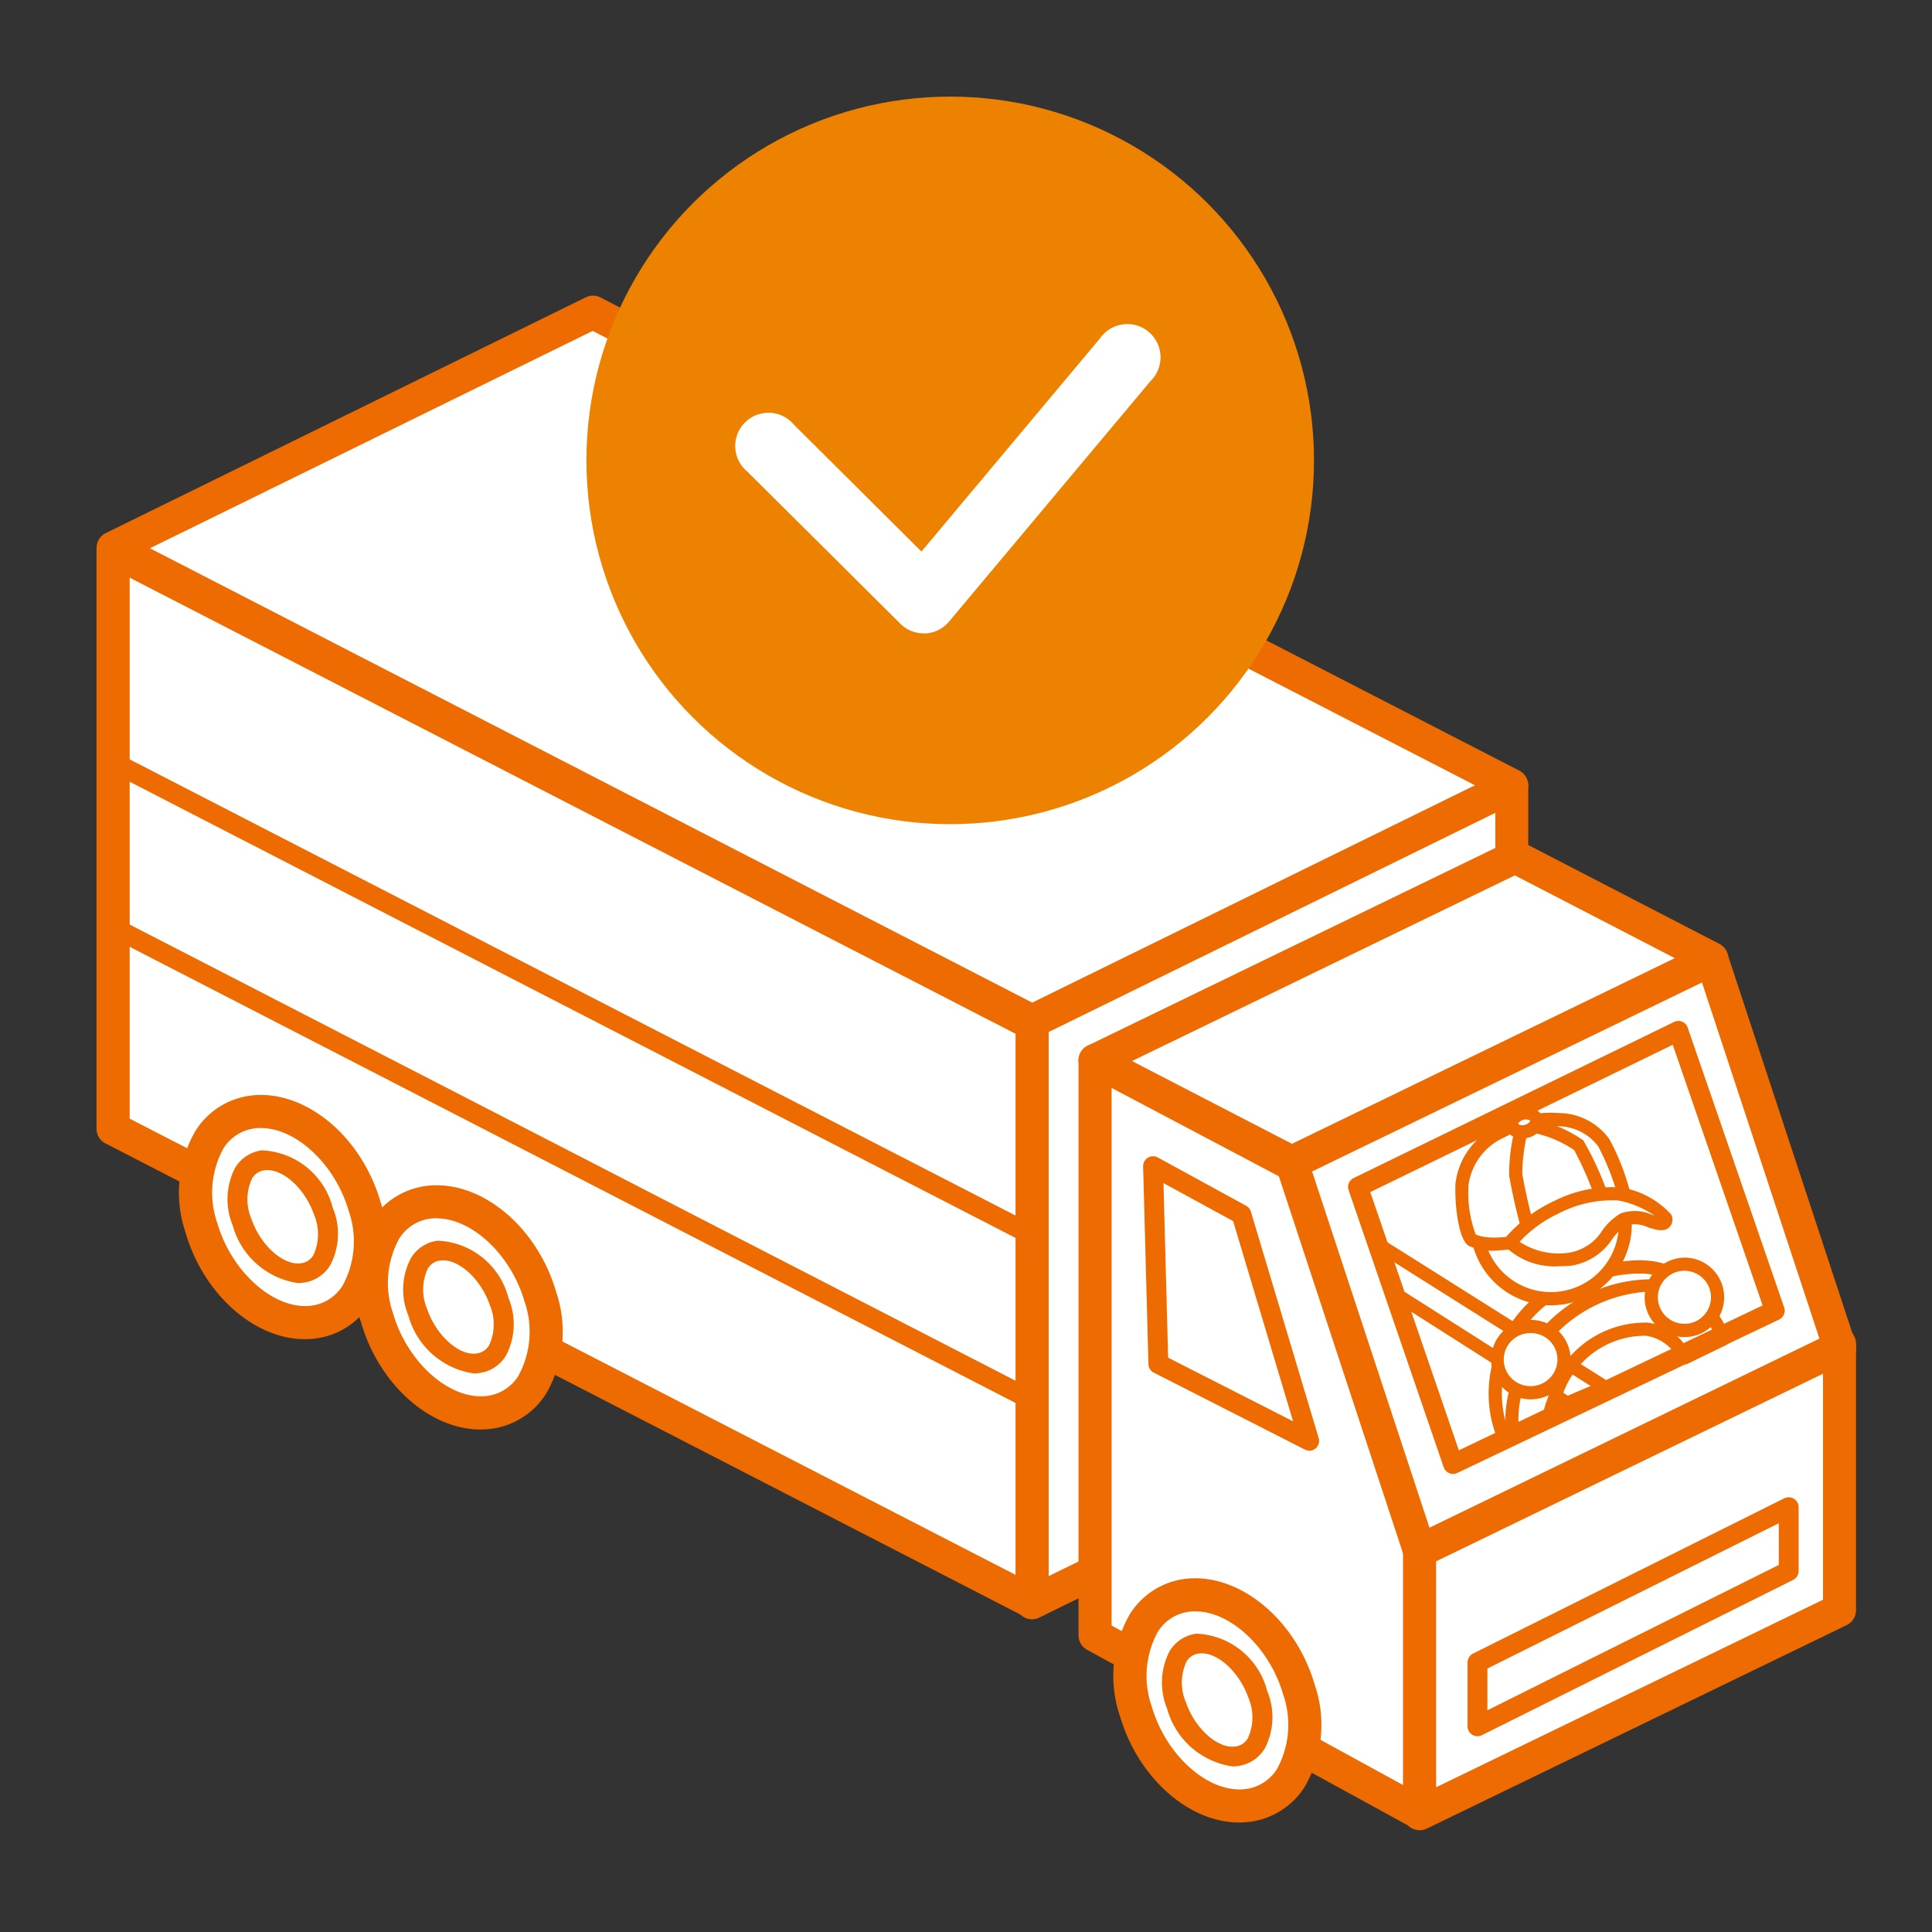
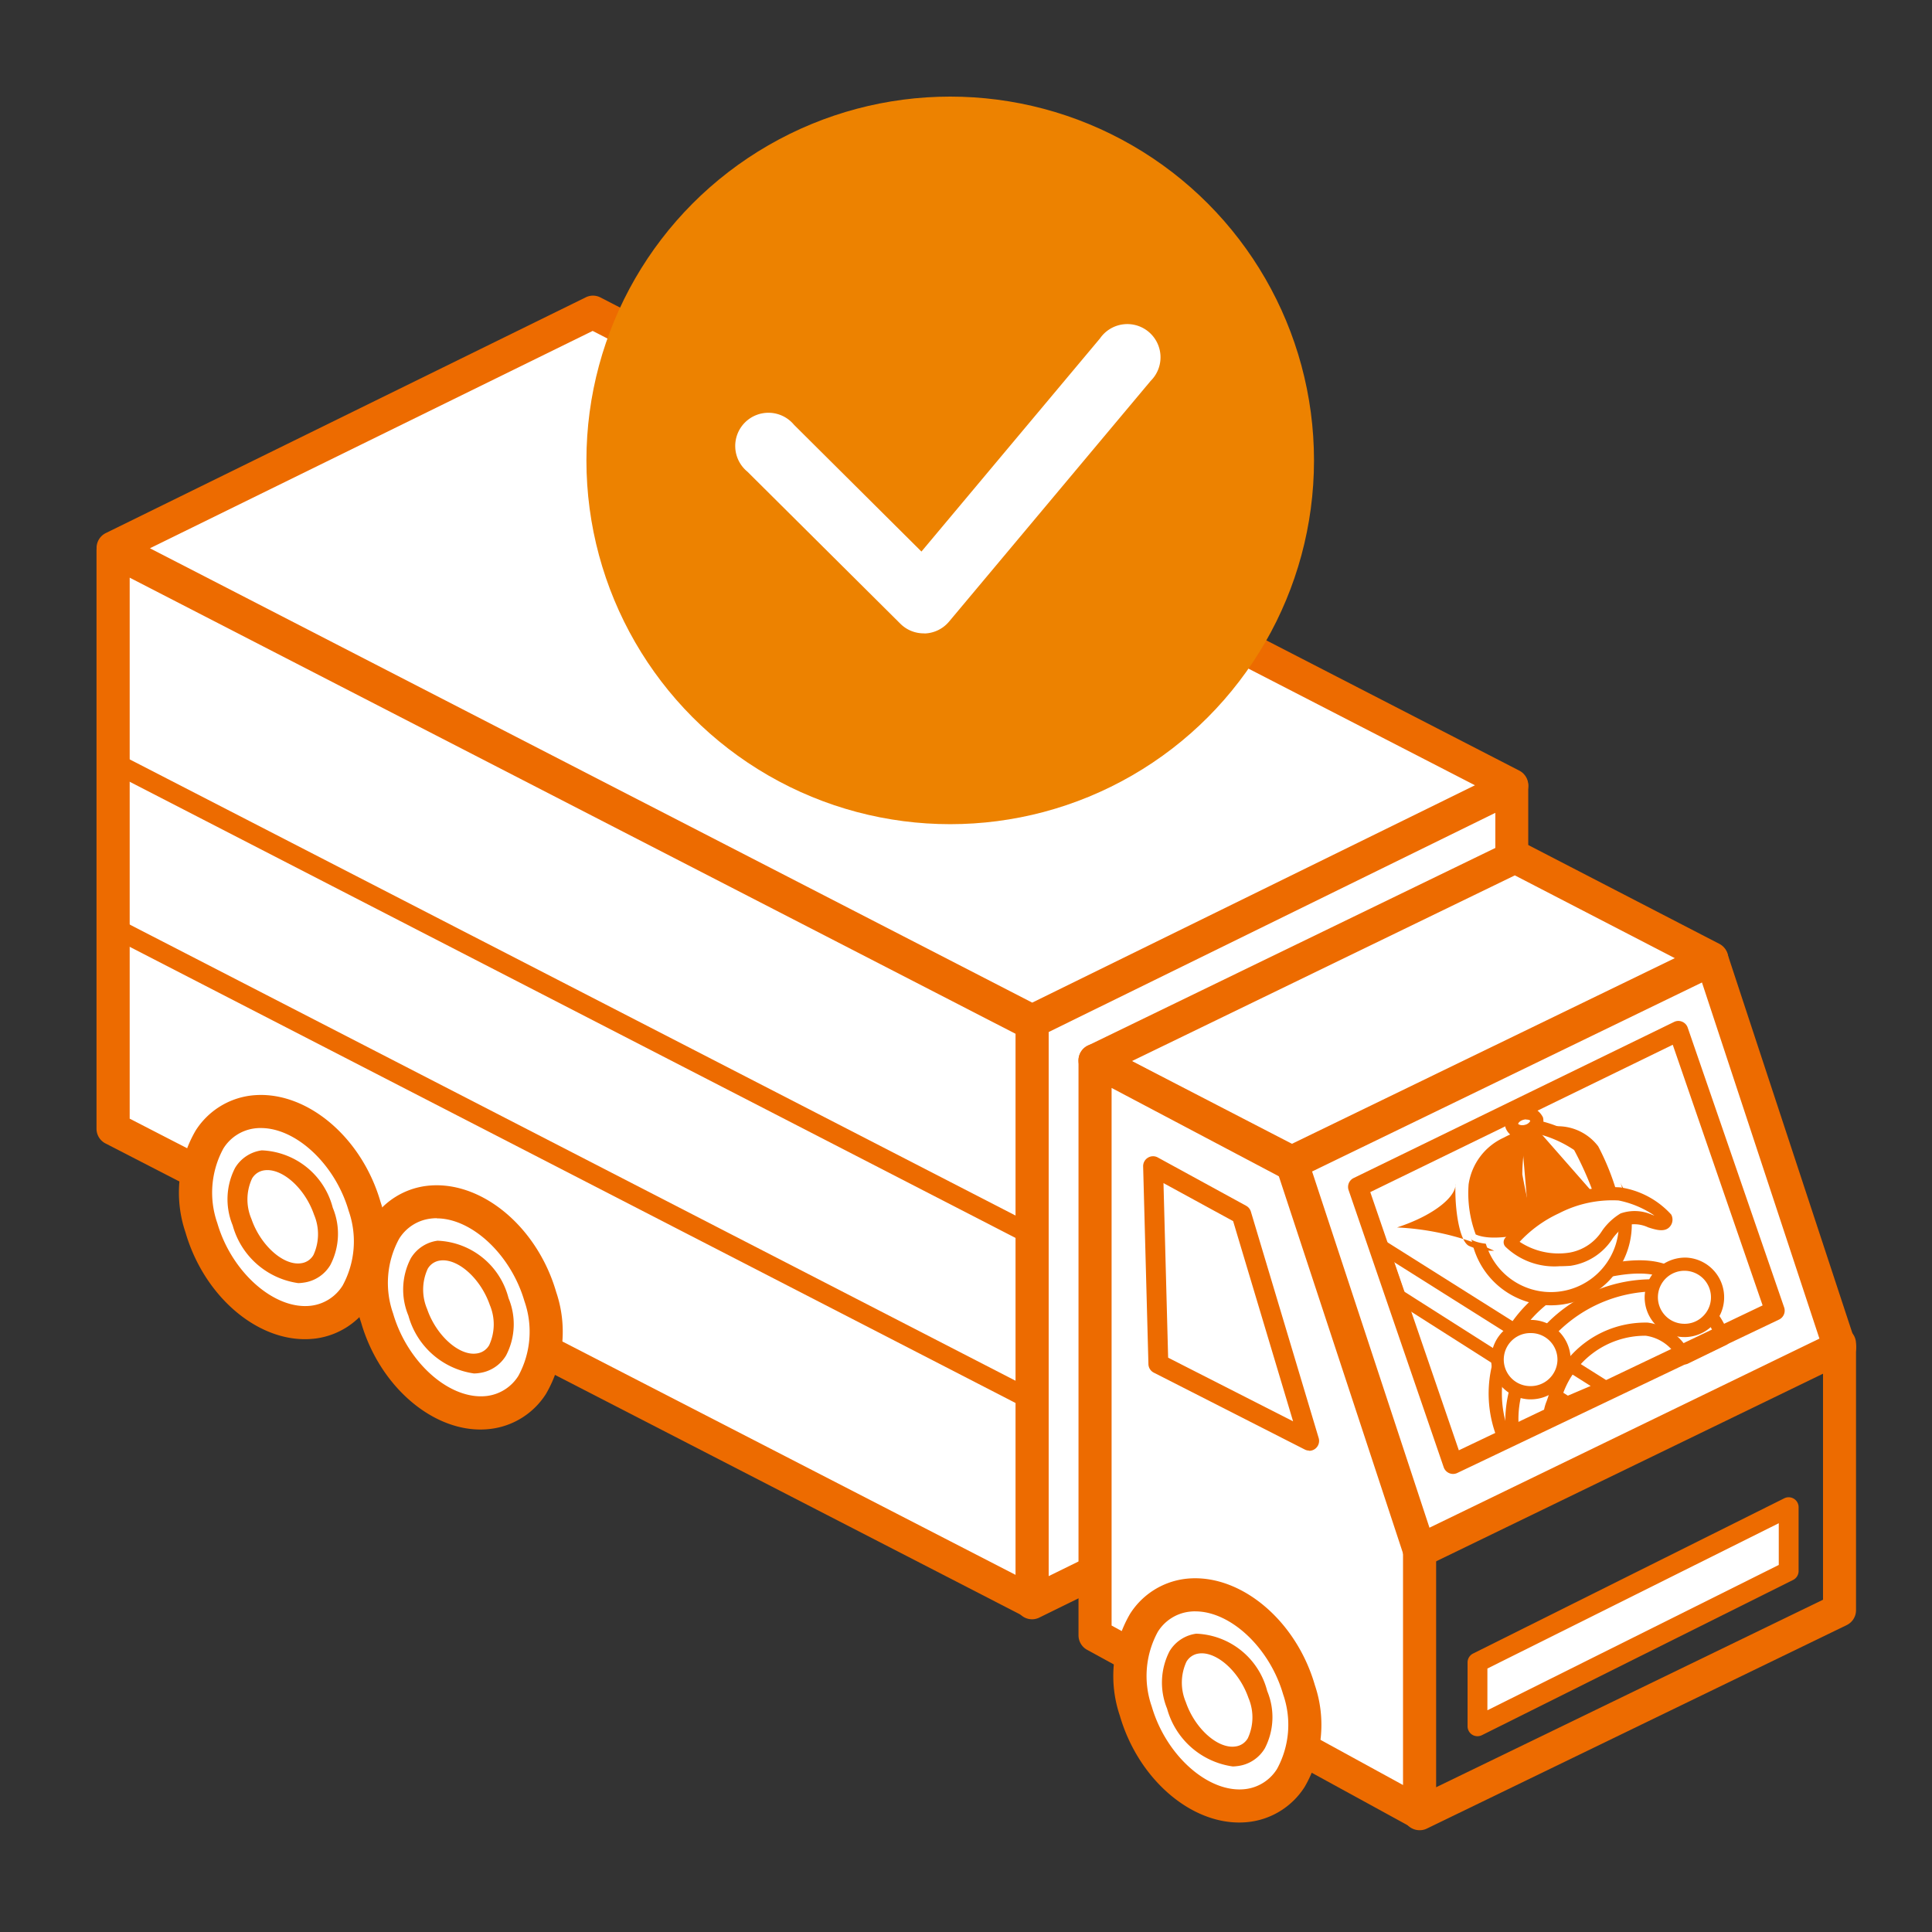
<svg xmlns="http://www.w3.org/2000/svg" width="64" height="64" viewBox="0 0 64 64">
  <rect x="0" y="0" width="64" height="64" fill="#333333" stroke="none" />
  <g id="グループ_70464" data-name="グループ 70464" transform="translate(-773 -1830)">
    <g id="グループ_70463" data-name="グループ 70463" transform="translate(776.2 1833.2)">
      <g id="グループ_70431" data-name="グループ 70431" transform="translate(30.44 22.298)">
        <path id="パス_94880" data-name="パス 94880" d="M146.837,144.87l-15.891,7.8V133.427l15.891-7.8Z" transform="translate(-130.399 -125.077)" fill="#fff" />
        <path id="パス_94881" data-name="パス 94881" d="M130.749,153.022a.549.549,0,0,1-.548-.548V133.229a.545.545,0,0,1,.306-.491l15.89-7.8a.548.548,0,0,1,.789.491v19.245a.548.548,0,0,1-.306.491l-15.89,7.8A.542.542,0,0,1,130.749,153.022Zm.547-19.452v18.024l14.8-7.264V126.307Zm15.343,11.1h0Z" transform="translate(-130.201 -124.879)" fill="#ed6b00" />
      </g>
      <g id="グループ_70432" data-name="グループ 70432" transform="translate(43.276 40.762)">
-         <path id="パス_94882" data-name="パス 94882" d="M162.339,159.6l-13.913,6.744v-8.828l13.913-6.744Z" transform="translate(-147.878 -150.22)" fill="#fff" />
        <path id="パス_94883" data-name="パス 94883" d="M148.228,166.688a.554.554,0,0,1-.292-.084.548.548,0,0,1-.256-.464v-8.827a.547.547,0,0,1,.308-.493l13.913-6.744a.548.548,0,0,1,.786.493V159.4a.547.547,0,0,1-.308.493l-13.913,6.743A.536.536,0,0,1,148.228,166.688Zm.547-9.032v7.61l12.819-6.213v-7.61Zm13.366,1.74h0Z" transform="translate(-147.68 -150.022)" fill="#ed6b00" />
      </g>
      <g id="グループ_70433" data-name="グループ 70433" transform="translate(32.527 24.636)">
        <path id="パス_94884" data-name="パス 94884" d="M140.3,138.925l-6.516-3.37,13.913-6.747,6.516,3.37Z" transform="translate(-133.241 -128.261)" fill="#fff" />
        <path id="パス_94885" data-name="パス 94885" d="M140.107,139.275a.552.552,0,0,1-.252-.061l-6.516-3.371a.548.548,0,0,1,.012-.98l13.913-6.748a.554.554,0,0,1,.491.007l6.516,3.37a.548.548,0,0,1-.013.98l-13.913,6.748A.557.557,0,0,1,140.107,139.275Zm-5.293-3.9,5.3,2.741,12.683-6.15-5.3-2.742Z" transform="translate(-133.043 -128.062)" fill="#ed6b00" />
      </g>
      <g id="グループ_70434" data-name="グループ 70434" transform="translate(32.527 31.379)">
        <path id="パス_94886" data-name="パス 94886" d="M133.788,137.991v19.045L140.3,160.6l4.233,2.314V143.674Z" transform="translate(-133.241 -137.443)" fill="#fff" />
        <path id="パス_94887" data-name="パス 94887" d="M144.339,163.269a.549.549,0,0,1-.263-.068l-10.749-5.883a.548.548,0,0,1-.284-.48V137.793a.548.548,0,0,1,.8-.485l10.749,5.683a.549.549,0,0,1,.292.485V162.72a.549.549,0,0,1-.269.471A.542.542,0,0,1,144.339,163.269Zm-10.2-6.755,9.654,5.283V143.805l-9.654-5.1Z" transform="translate(-133.043 -137.245)" fill="#ed6b00" />
      </g>
      <g id="グループ_70435" data-name="グループ 70435" transform="translate(39.043 28.029)">
        <path id="パス_94888" data-name="パス 94888" d="M146.894,153.03l-4.233-12.855,13.913-6.747,4.233,12.855Z" transform="translate(-142.114 -132.881)" fill="#fff" />
        <path id="パス_94889" data-name="パス 94889" d="M146.7,153.38a.541.541,0,0,1-.214-.044.546.546,0,0,1-.307-.333l-4.233-12.855a.549.549,0,0,1,.281-.665l13.913-6.746a.544.544,0,0,1,.452-.012.549.549,0,0,1,.307.333l4.233,12.855a.547.547,0,0,1-.281.664l-13.913,6.747A.554.554,0,0,1,146.7,153.38Zm-3.563-13.119,3.888,11.8,12.918-6.264L156.052,134Z" transform="translate(-141.915 -132.683)" fill="#ed6b00" />
      </g>
      <g id="グループ_70436" data-name="グループ 70436" transform="translate(34.67 35.101)">
        <path id="パス_94890" data-name="パス 94890" d="M136.583,149.31l-.174-6.548,2.926,1.6,2.246,7.5Z" transform="translate(-136.08 -142.432)" fill="#fff" />
        <path id="パス_94891" data-name="パス 94891" d="M141.462,152.065a.326.326,0,0,1-.149-.036l-5-2.546a.326.326,0,0,1-.179-.283l-.175-6.548a.328.328,0,0,1,.157-.289.324.324,0,0,1,.329-.008l2.926,1.6a.328.328,0,0,1,.157.194l2.246,7.5a.329.329,0,0,1-.315.423Zm-4.675-3.078,4.139,2.108-1.986-6.632-2.307-1.259Z" transform="translate(-135.961 -142.313)" fill="#ed6b00" />
      </g>
      <g id="グループ_70437" data-name="グループ 70437" transform="translate(45.415 46.398)">
        <path id="パス_94892" data-name="パス 94892" d="M161.35,160.261,151.041,165.4v-2.116l10.309-5.143Z" transform="translate(-150.712 -157.816)" fill="#fff" />
        <path id="パス_94893" data-name="パス 94893" d="M150.922,165.613a.326.326,0,0,1-.173-.048.329.329,0,0,1-.156-.28v-2.116a.329.329,0,0,1,.182-.294l10.309-5.143a.329.329,0,0,1,.475.294v2.116a.33.33,0,0,1-.181.294l-10.31,5.143A.33.33,0,0,1,150.922,165.613Zm.328-2.242v1.383l9.652-4.814v-1.382Zm9.981-3.229h0Z" transform="translate(-150.593 -157.697)" fill="#ed6b00" />
      </g>
      <g id="グループ_70440" data-name="グループ 70440" transform="translate(33.113 48.656)">
        <g id="グループ_70438" data-name="グループ 70438" transform="translate(0 0)">
          <ellipse id="楕円形_3818" data-name="楕円形 3818" cx="2.659" cy="3.674" rx="2.659" ry="3.674" transform="translate(0 2.359) rotate(-26.333)" fill="#fff" />
          <path id="パス_94894" data-name="パス 94894" d="M138.783,169.444c-1.667,0-3.355-1.482-3.952-3.539a4.094,4.094,0,0,1,.34-3.376,2.534,2.534,0,0,1,1.809-1.154c1.768-.225,3.672,1.311,4.311,3.516a4.094,4.094,0,0,1-.339,3.376,2.537,2.537,0,0,1-1.81,1.154A2.792,2.792,0,0,1,138.783,169.444Zm-1.45-6.995a1.567,1.567,0,0,0-.211.013,1.433,1.433,0,0,0-1.034.667,3.055,3.055,0,0,0-.2,2.471c.477,1.641,1.9,2.893,3.117,2.735a1.436,1.436,0,0,0,1.035-.668,3.056,3.056,0,0,0,.2-2.47C139.79,163.65,138.5,162.45,137.333,162.45Z" transform="translate(-134.048 -160.927)" fill="#ed6b00" />
        </g>
        <g id="グループ_70439" data-name="グループ 70439" transform="translate(1.9 2.068)">
          <ellipse id="楕円形_3819" data-name="楕円形 3819" cx="1.309" cy="2.008" rx="1.309" ry="2.008" transform="matrix(0.88, -0.475, 0.475, 0.88, 0, 1.242)" fill="#fff" />
          <path id="パス_94895" data-name="パス 94895" d="M139.152,168.248a2.638,2.638,0,0,1-2.175-1.916,2.272,2.272,0,0,1,.081-1.9,1.217,1.217,0,0,1,.886-.582,2.525,2.525,0,0,1,2.35,1.9h0a2.242,2.242,0,0,1-.08,1.9,1.219,1.219,0,0,1-.886.583A1.4,1.4,0,0,1,139.152,168.248Zm-1.028-3.748a.666.666,0,0,0-.094.007.553.553,0,0,0-.413.275,1.651,1.651,0,0,0-.019,1.335c.3.875,1.06,1.555,1.643,1.469a.549.549,0,0,0,.412-.275,1.645,1.645,0,0,0,.019-1.335C139.384,165.147,138.693,164.5,138.123,164.5Z" transform="translate(-136.529 -163.656)" fill="#ed6b00" />
        </g>
      </g>
      <g id="グループ_70441" data-name="グループ 70441" transform="translate(17.096 27.047)">
        <path id="パス_94896" data-name="パス 94896" d="M112.029,131.346h0Z" transform="translate(-112.029 -131.346)" fill="#ed6b00" />
      </g>
      <g id="グループ_70442" data-name="グループ 70442" transform="translate(0 6.596)">
        <path id="パス_94897" data-name="パス 94897" d="M119.934,127.724l-30.44-15.675,15.891-7.805,30.44,15.675Z" transform="translate(-88.946 -103.694)" fill="#fff" />
        <path id="パス_94898" data-name="パス 94898" d="M119.736,128.073a.551.551,0,0,1-.251-.061l-30.44-15.676a.547.547,0,0,1,.009-.978l15.891-7.805a.538.538,0,0,1,.492,0l30.44,15.675a.548.548,0,0,1-.009.979l-15.89,7.805A.55.55,0,0,1,119.736,128.073ZM90.515,111.862l29.227,15.051,14.666-7.2-29.227-15.051Z" transform="translate(-88.748 -103.496)" fill="#ed6b00" />
      </g>
      <g id="グループ_70443" data-name="グループ 70443" transform="translate(0 14.489)">
        <path id="パス_94899" data-name="パス 94899" d="M119.934,149.821l-30.44-15.675V114.991l30.44,15.675Z" transform="translate(-88.946 -114.443)" fill="#fff" />
        <path id="パス_94900" data-name="パス 94900" d="M119.736,150.17a.553.553,0,0,1-.251-.061l-30.44-15.675a.547.547,0,0,1-.3-.487V114.793a.547.547,0,0,1,.8-.487l30.44,15.675a.546.546,0,0,1,.3.487v19.154a.547.547,0,0,1-.547.548ZM89.844,133.612l29.345,15.112V130.8L89.844,115.691Z" transform="translate(-88.748 -114.244)" fill="#ed6b00" />
      </g>
      <path id="パス_94901" data-name="パス 94901" d="M119.816,145.885a.327.327,0,0,1-.151-.036l-30.44-15.675a.33.33,0,0,1-.178-.292v-5.47a.328.328,0,0,1,.479-.292l30.44,15.675a.328.328,0,0,1,.178.292v5.47a.326.326,0,0,1-.328.328ZM89.7,129.681l29.782,15.337v-4.731L89.7,124.951Z" transform="translate(-88.827 -102.369)" fill="#ed6b00" />
      <g id="グループ_70446" data-name="グループ 70446" transform="translate(2.161 32.645)">
        <g id="グループ_70444" data-name="グループ 70444" transform="translate(0 0)">
          <ellipse id="楕円形_3820" data-name="楕円形 3820" cx="2.659" cy="3.674" rx="2.659" ry="3.674" transform="translate(0 2.359) rotate(-26.333)" fill="#fff" />
          <path id="パス_94902" data-name="パス 94902" d="M96.634,147.64c-1.667,0-3.355-1.481-3.952-3.539a4.093,4.093,0,0,1,.339-3.375,2.538,2.538,0,0,1,1.81-1.154c1.775-.227,3.672,1.312,4.311,3.516a4.1,4.1,0,0,1-.339,3.376,2.536,2.536,0,0,1-1.81,1.154A2.789,2.789,0,0,1,96.634,147.64Zm-1.45-6.995a1.564,1.564,0,0,0-.212.013,1.433,1.433,0,0,0-1.035.667,3.056,3.056,0,0,0-.2,2.47c.477,1.641,1.906,2.891,3.117,2.735a1.438,1.438,0,0,0,1.035-.668,3.058,3.058,0,0,0,.2-2.471C97.642,141.846,96.347,140.646,95.184,140.646Z" transform="translate(-91.899 -139.123)" fill="#ed6b00" />
        </g>
        <g id="グループ_70445" data-name="グループ 70445" transform="translate(1.9 2.068)">
          <ellipse id="楕円形_3821" data-name="楕円形 3821" cx="1.309" cy="2.008" rx="1.309" ry="2.008" transform="matrix(0.88, -0.475, 0.475, 0.88, 0, 1.242)" fill="#fff" />
          <path id="パス_94903" data-name="パス 94903" d="M97,146.444a2.636,2.636,0,0,1-2.174-1.916,2.266,2.266,0,0,1,.08-1.9,1.216,1.216,0,0,1,.886-.582,2.534,2.534,0,0,1,2.35,1.9,2.24,2.24,0,0,1-.081,1.9,1.216,1.216,0,0,1-.886.582A1.388,1.388,0,0,1,97,146.444ZM95.974,142.7a.679.679,0,0,0-.095.007.554.554,0,0,0-.412.275,1.647,1.647,0,0,0-.019,1.336c.3.874,1.06,1.553,1.642,1.468a.552.552,0,0,0,.413-.275,1.649,1.649,0,0,0,.019-1.334C97.235,143.343,96.544,142.7,95.974,142.7Z" transform="translate(-94.38 -141.852)" fill="#ed6b00" />
        </g>
      </g>
      <g id="グループ_70449" data-name="グループ 70449" transform="translate(7.982 35.638)">
        <g id="グループ_70447" data-name="グループ 70447" transform="translate(0 0)">
          <ellipse id="楕円形_3822" data-name="楕円形 3822" cx="2.659" cy="3.674" rx="2.659" ry="3.674" transform="translate(0 2.359) rotate(-26.333)" fill="#fff" />
          <path id="パス_94904" data-name="パス 94904" d="M104.56,151.717c-1.667,0-3.355-1.482-3.952-3.539a4.094,4.094,0,0,1,.34-3.376,2.534,2.534,0,0,1,1.81-1.154c1.773-.227,3.671,1.311,4.311,3.516h0a4.092,4.092,0,0,1-.34,3.375,2.535,2.535,0,0,1-1.81,1.154A2.8,2.8,0,0,1,104.56,151.717Zm-1.449-7a1.557,1.557,0,0,0-.211.014,1.43,1.43,0,0,0-1.035.668,3.053,3.053,0,0,0-.2,2.47c.476,1.641,1.894,2.89,3.117,2.735a1.437,1.437,0,0,0,1.035-.667,3.055,3.055,0,0,0,.2-2.471C105.568,145.923,104.274,144.722,103.111,144.722Z" transform="translate(-99.826 -143.2)" fill="#ed6b00" />
        </g>
        <g id="グループ_70448" data-name="グループ 70448" transform="translate(1.9 2.068)">
          <ellipse id="楕円形_3823" data-name="楕円形 3823" cx="1.309" cy="2.008" rx="1.309" ry="2.008" transform="matrix(0.88, -0.475, 0.475, 0.88, 0, 1.242)" fill="#fff" />
          <path id="パス_94905" data-name="パス 94905" d="M104.928,150.521a2.637,2.637,0,0,1-2.175-1.916,2.24,2.24,0,0,1,.08-1.9,1.218,1.218,0,0,1,.886-.582,2.529,2.529,0,0,1,2.35,1.9h0a2.242,2.242,0,0,1-.08,1.9,1.219,1.219,0,0,1-.886.583A1.4,1.4,0,0,1,104.928,150.521Zm-1.028-3.748a.671.671,0,0,0-.095.007.552.552,0,0,0-.413.275,1.646,1.646,0,0,0-.018,1.334c.3.875,1.064,1.558,1.642,1.469a.554.554,0,0,0,.413-.275,1.651,1.651,0,0,0,.019-1.335h0C105.16,147.42,104.47,146.773,103.9,146.773Z" transform="translate(-102.306 -145.929)" fill="#ed6b00" />
        </g>
      </g>
      <g id="グループ_70450" data-name="グループ 70450" transform="translate(16.226 0)">
        <circle id="楕円形_3824" data-name="楕円形 3824" cx="12.051" cy="12.051" r="12.051" fill="#ed8200" />
        <path id="パス_94906" data-name="パス 94906" d="M123.829,115.049a1.093,1.093,0,0,1-.773-.319l-5.068-5.038a1.1,1.1,0,1,1,1.544-1.553l4.222,4.2,5.915-7.061a1.1,1.1,0,1,1,1.679,1.407l-6.681,7.976a1.1,1.1,0,0,1-.79.391Z" transform="translate(-112.656 -97.268)" fill="#fff" />
      </g>
      <path id="パス_94907" data-name="パス 94907" d="M152,152.964a.218.218,0,0,1-.206-.146,4,4,0,0,1,.219-3.275,4.6,4.6,0,0,1,2.835-2.266c2.712-.726,3.508.045,4.27,2.047a.22.22,0,0,1-.41.156c-.668-1.755-1.222-2.451-3.747-1.78a4.224,4.224,0,0,0-2.561,2.049,3.57,3.57,0,0,0-.193,2.924.219.219,0,0,1-.134.28A.211.211,0,0,1,152,152.964Z" transform="translate(-105.43 -108.46)" fill="#ed6b00" />
      <g id="グループ_70451" data-name="グループ 70451" transform="translate(42.344 37.869)">
        <path id="パス_94908" data-name="パス 94908" d="M152.863,151.574l-5.588-3.554-.566-1.639,7.4,4.663Z" transform="translate(-146.49 -146.162)" fill="#fff" />
        <path id="パス_94909" data-name="パス 94909" d="M152.784,151.714a.217.217,0,0,1-.117-.035l-5.588-3.554a.217.217,0,0,1-.09-.113l-.566-1.639a.219.219,0,0,1,.324-.257l7.4,4.662a.221.221,0,0,1,.1.2.219.219,0,0,1-.132.184l-1.245.531A.217.217,0,0,1,152.784,151.714Zm-5.406-3.918,5.427,3.451.754-.321-6.518-4.107Z" transform="translate(-146.411 -146.083)" fill="#ed6b00" />
      </g>
      <g id="グループ_70452" data-name="グループ 70452" transform="translate(46.665 39.148)">
        <path id="パス_94910" data-name="パス 94910" d="M153.852,152.479a1.763,1.763,0,0,1,.151-.6,3.117,3.117,0,0,1,3.053-2.294,1.639,1.639,0,0,1,1.262.948l1.271-.62a2.56,2.56,0,0,0-2.059-1.751,4.693,4.693,0,0,0-4.776,3.343,4.191,4.191,0,0,0-.153,1.556Z" transform="translate(-152.374 -147.904)" fill="#fff" />
        <path id="パス_94911" data-name="パス 94911" d="M152.523,153.2a.216.216,0,0,1-.115-.032.219.219,0,0,1-.1-.181l0-.074a4.2,4.2,0,0,1,.165-1.558,4.889,4.889,0,0,1,5.016-3.49,2.785,2.785,0,0,1,2.234,1.893.22.22,0,0,1-.11.272l-1.272.62a.218.218,0,0,1-.293-.1,1.428,1.428,0,0,0-1.1-.826,2.894,2.894,0,0,0-2.813,2.146l-.058.167a1.058,1.058,0,0,0-.082.378.218.218,0,0,1-.126.187l-1.251.58A.222.222,0,0,1,152.523,153.2Zm4.447-4.933a4.63,4.63,0,0,0-4.087,3.227,3.274,3.274,0,0,0-.149,1.148l.832-.386a1.464,1.464,0,0,1,.1-.367l.055-.159a3.341,3.341,0,0,1,3.293-2.441,1.831,1.831,0,0,1,1.322.876l.9-.439a2.3,2.3,0,0,0-1.812-1.427A3.062,3.062,0,0,0,156.97,148.264Zm-3.2,4.135h0Z" transform="translate(-152.295 -147.824)" fill="#ed6b00" />
      </g>
      <g id="グループ_70453" data-name="グループ 70453" transform="translate(46.196 40.522)">
        <circle id="楕円形_3825" data-name="楕円形 3825" cx="1.098" cy="1.098" r="1.098" transform="translate(0.167 2.359) rotate(-87.236)" fill="#fff" />
        <path id="パス_94912" data-name="パス 94912" d="M152.974,152.329h-.063a1.317,1.317,0,0,1-.822-2.29,1.34,1.34,0,0,1,.948-.34,1.317,1.317,0,0,1,1.252,1.378h0A1.32,1.32,0,0,1,152.974,152.329Zm0-2.195a.878.878,0,0,0-.041,1.756.887.887,0,0,0,.92-.836h0a.879.879,0,0,0-.835-.919Zm1.1.93h0Z" transform="translate(-151.657 -149.696)" fill="#ed6b00" />
      </g>
      <g id="グループ_70454" data-name="グループ 70454" transform="translate(51.281 38.459)">
        <circle id="楕円形_3826" data-name="楕円形 3826" cx="1.098" cy="1.098" r="1.098" transform="matrix(0.048, -0.999, 0.999, 0.048, 0.167, 2.36)" fill="#fff" />
        <path id="パス_94913" data-name="パス 94913" d="M159.9,149.519h-.065a1.315,1.315,0,0,1-1.252-1.378,1.346,1.346,0,0,1,1.378-1.253,1.317,1.317,0,0,1,1.252,1.379h0a1.316,1.316,0,0,1-1.314,1.254Zm0-2.195a.878.878,0,0,0-.651,1.469.87.87,0,0,0,.608.286.858.858,0,0,0,.633-.227.871.871,0,0,0,.287-.607h0a.879.879,0,0,0-.835-.92Z" transform="translate(-158.581 -146.887)" fill="#ed6b00" />
      </g>
      <path id="パス_94914" data-name="パス 94914" d="M148.681,151.217a.323.323,0,0,1-.128-.026.33.33,0,0,1-.184-.2l-3.149-9.176a.328.328,0,0,1,.167-.4L156,136.245a.32.32,0,0,1,.27-.008.326.326,0,0,1,.185.2l3.194,9.266a.328.328,0,0,1-.169.4l-10.661,5.083A.329.329,0,0,1,148.681,151.217Zm-2.743-9.336,2.934,8.553,10.063-4.8L155.958,137Z" transform="translate(-103.746 -105.591)" fill="#ed6b00" />
      <g id="グループ_70462" data-name="グループ 70462" transform="translate(45.01 33.443)">
        <g id="グループ_70455" data-name="グループ 70455" transform="translate(0.477 1.219)">
          <circle id="楕円形_3827" data-name="楕円形 3827" cx="2.47" cy="2.47" r="2.47" transform="translate(0.219 0.22)" fill="#fff" />
          <path id="パス_94915" data-name="パス 94915" d="M153.386,147.094a2.607,2.607,0,0,1-.377-.026,2.678,2.678,0,1,1,.377.026Zm-.011-4.94a2.251,2.251,0,1,0,2.234,2.562h0a2.249,2.249,0,0,0-1.918-2.539A2.287,2.287,0,0,0,153.375,142.154Z" transform="translate(-150.691 -141.716)" fill="#ed6b00" />
        </g>
        <g id="グループ_70460" data-name="グループ 70460">
          <g id="グループ_70456" data-name="グループ 70456" transform="translate(0 0.214)">
            <path id="パス_94916" data-name="パス 94916" d="M150.669,144.645a3.21,3.21,0,0,1-.327-1.852,2.226,2.226,0,0,1,1.27-1.726,3.508,3.508,0,0,1,1.918-.408,1.871,1.871,0,0,1,1.51.768,7.613,7.613,0,0,1,.64,1.617c.02.2-.5.794-1.784,1.215C152.541,144.7,151.3,144.957,150.669,144.645Z" transform="translate(-150.12 -140.426)" fill="#fff" />
-             <path id="パス_94917" data-name="パス 94917" d="M151.328,144.922a1.876,1.876,0,0,1-.836-.16h0c-.311-.156-.474-1.187-.448-2.055a2.4,2.4,0,0,1,1.353-1.894,3.755,3.755,0,0,1,2.077-.452,2.077,2.077,0,0,1,1.673.871,7.592,7.592,0,0,1,.673,1.712c.037.38-.629,1.015-1.935,1.444A8.781,8.781,0,0,1,151.328,144.922Zm-.612-.539c.5.223,1.517.087,3.031-.411,1.147-.377,1.607-.878,1.635-1.008a8.215,8.215,0,0,0-.608-1.5,1.686,1.686,0,0,0-1.346-.666,3.246,3.246,0,0,0-1.785.379,2.024,2.024,0,0,0-1.162,1.544A3.9,3.9,0,0,0,150.716,144.383Z" transform="translate(-150.041 -140.347)" fill="#ed6b00" />
+             <path id="パス_94917" data-name="パス 94917" d="M151.328,144.922a1.876,1.876,0,0,1-.836-.16h0c-.311-.156-.474-1.187-.448-2.055c.037.38-.629,1.015-1.935,1.444A8.781,8.781,0,0,1,151.328,144.922Zm-.612-.539c.5.223,1.517.087,3.031-.411,1.147-.377,1.607-.878,1.635-1.008a8.215,8.215,0,0,0-.608-1.5,1.686,1.686,0,0,0-1.346-.666,3.246,3.246,0,0,0-1.785.379,2.024,2.024,0,0,0-1.162,1.544A3.9,3.9,0,0,0,150.716,144.383Z" transform="translate(-150.041 -140.347)" fill="#ed6b00" />
          </g>
          <g id="グループ_70457" data-name="グループ 70457" transform="translate(1.775 0.606)">
            <path id="パス_94918" data-name="パス 94918" d="M153.238,144.657a20.061,20.061,0,0,1-.474-2.024,5.961,5.961,0,0,1,.177-1.453" transform="translate(-152.537 -140.961)" fill="#fff" />
            <path id="パス_94919" data-name="パス 94919" d="M153.159,144.8a.219.219,0,0,1-.211-.159,19.944,19.944,0,0,1-.482-2.062,6.035,6.035,0,0,1,.183-1.525.219.219,0,1,1,.425.1,5.815,5.815,0,0,0-.172,1.381,19.793,19.793,0,0,0,.468,1.986.22.22,0,0,1-.151.27A.216.216,0,0,1,153.159,144.8Z" transform="translate(-152.458 -140.881)" fill="#ed6b00" />
          </g>
          <g id="グループ_70458" data-name="グループ 70458" transform="translate(2.41 0.451)">
            <path id="パス_94920" data-name="パス 94920" d="M155.946,143.617a11.981,11.981,0,0,0-.866-2.024,3.951,3.951,0,0,0-1.458-.624" transform="translate(-153.403 -140.75)" fill="#fff" />
            <path id="パス_94921" data-name="パス 94921" d="M155.867,143.757a.219.219,0,0,1-.207-.148,11,11,0,0,0-.811-1.937,3.809,3.809,0,0,0-1.326-.564.219.219,0,0,1,.04-.436,4.079,4.079,0,0,1,1.591.684,10.066,10.066,0,0,1,.921,2.11.219.219,0,0,1-.135.278A.209.209,0,0,1,155.867,143.757Z" transform="translate(-153.324 -140.67)" fill="#ed6b00" />
          </g>
          <g id="グループ_70459" data-name="グループ 70459" transform="translate(1.643)">
            <ellipse id="楕円形_3828" data-name="楕円形 3828" cx="0.425" cy="0.306" rx="0.425" ry="0.306" transform="matrix(0.967, -0.255, 0.255, 0.967, 0.149, 0.349)" fill="#fff" />
            <path id="パス_94922" data-name="パス 94922" d="M152.847,141.127a.542.542,0,0,1-.554-.371.657.657,0,0,1,1.245-.328h0a.472.472,0,0,1-.054.36.706.706,0,0,1-.435.313A.822.822,0,0,1,152.847,141.127Zm.136-.632a.319.319,0,0,0-.09.012c-.131.035-.181.12-.176.136s.1.068.222.032a.274.274,0,0,0,.167-.109l.01-.027C153.112,140.524,153.061,140.5,152.983,140.5Z" transform="translate(-152.278 -140.056)" fill="#ed6b00" />
          </g>
        </g>
        <g id="グループ_70461" data-name="グループ 70461" transform="translate(1.6 2.666)">
          <path id="パス_94923" data-name="パス 94923" d="M152.519,145.606a4.612,4.612,0,0,1,1.531-1.16,4.052,4.052,0,0,1,2.09-.438c.624.093,1.676.645,1.522.914s-.878-.325-1.392-.072-.828,1.252-1.771,1.32A2.337,2.337,0,0,1,152.519,145.606Z" transform="translate(-152.3 -143.765)" fill="#fff" />
          <path id="パス_94924" data-name="パス 94924" d="M154.074,146.322a2.335,2.335,0,0,1-1.794-.645.22.22,0,0,1-.009-.292,4.8,4.8,0,0,1,1.618-1.221,4.251,4.251,0,0,1,2.2-.453,2.835,2.835,0,0,1,1.682.9.354.354,0,0,1,0,.337c-.16.281-.495.173-.764.087a1.072,1.072,0,0,0-.721-.071,1.766,1.766,0,0,0-.458.444,2,2,0,0,1-1.394.9Q154.248,146.322,154.074,146.322Zm-1.325-.809a2.343,2.343,0,0,0,1.654.358,1.606,1.606,0,0,0,1.09-.74,2.015,2.015,0,0,1,.6-.557,1.408,1.408,0,0,1,1.048.046l.075.024a3.242,3.242,0,0,0-1.189-.5,3.848,3.848,0,0,0-1.975.426A4.147,4.147,0,0,0,152.75,145.513Z" transform="translate(-152.22 -143.686)" fill="#ed6b00" />
        </g>
      </g>
    </g>
    <rect id="長方形_9997" data-name="長方形 9997" width="64" height="64" transform="translate(773 1830)" fill="none" />
  </g>
</svg>